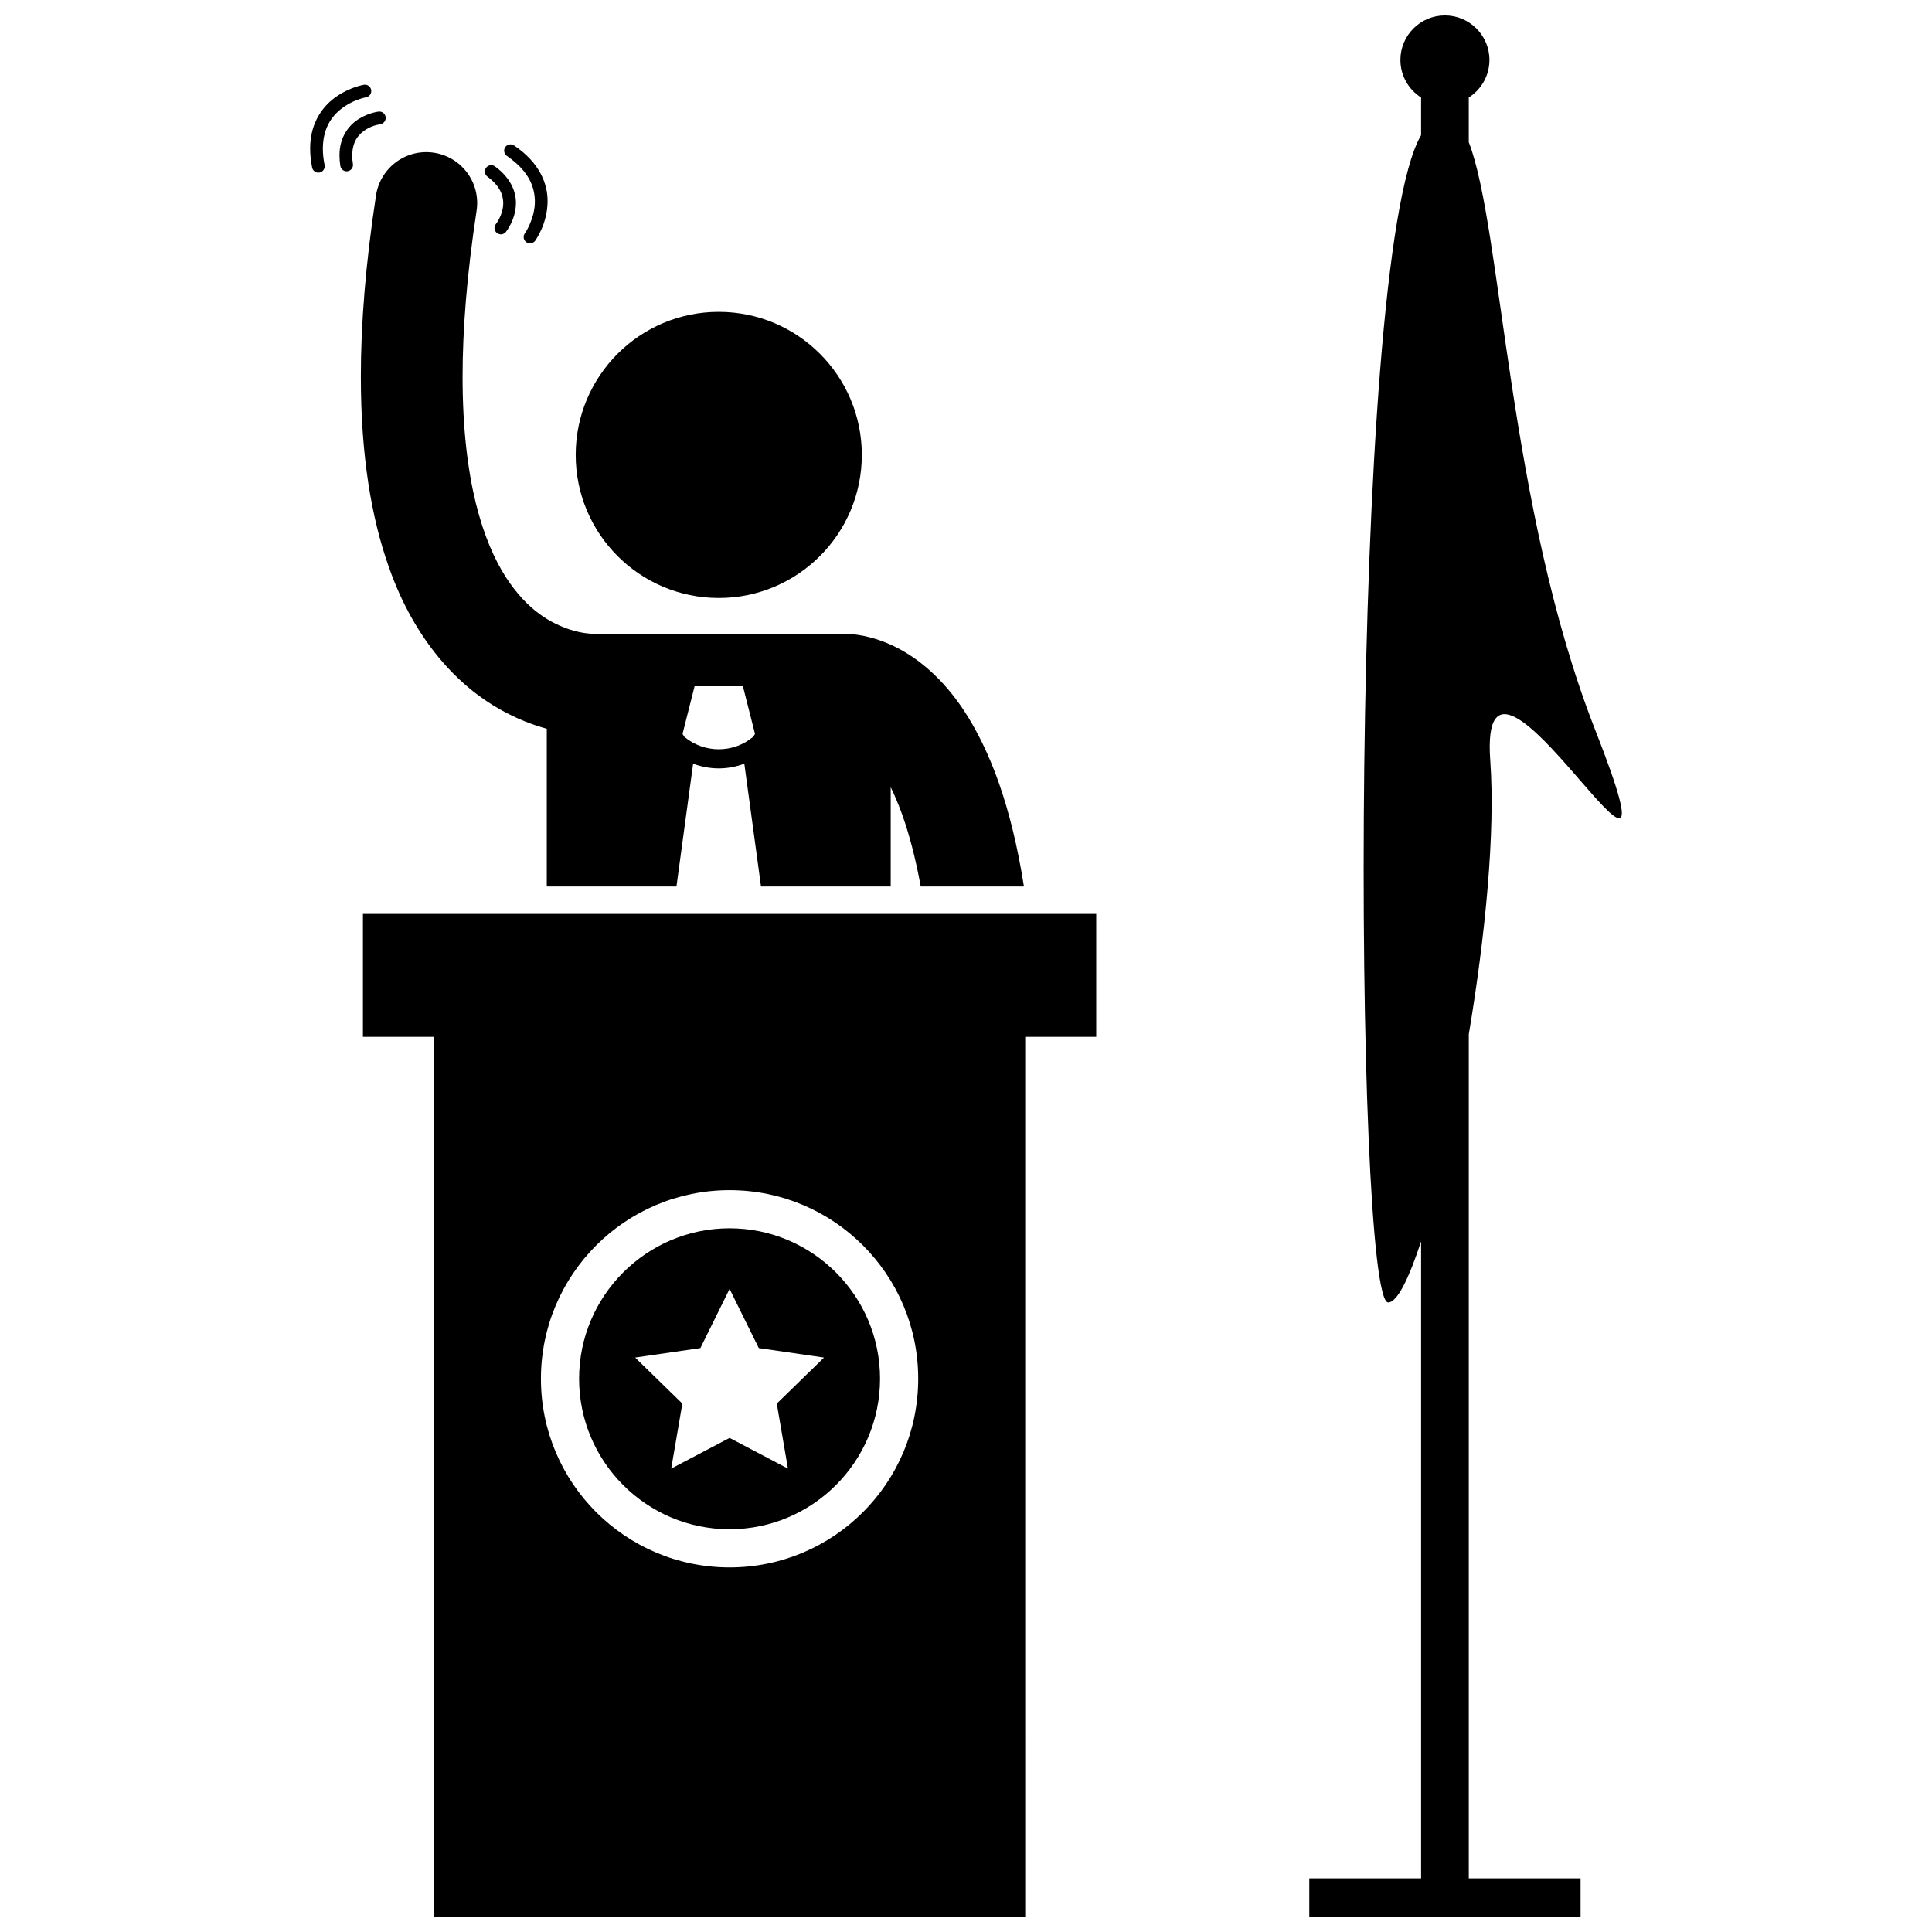
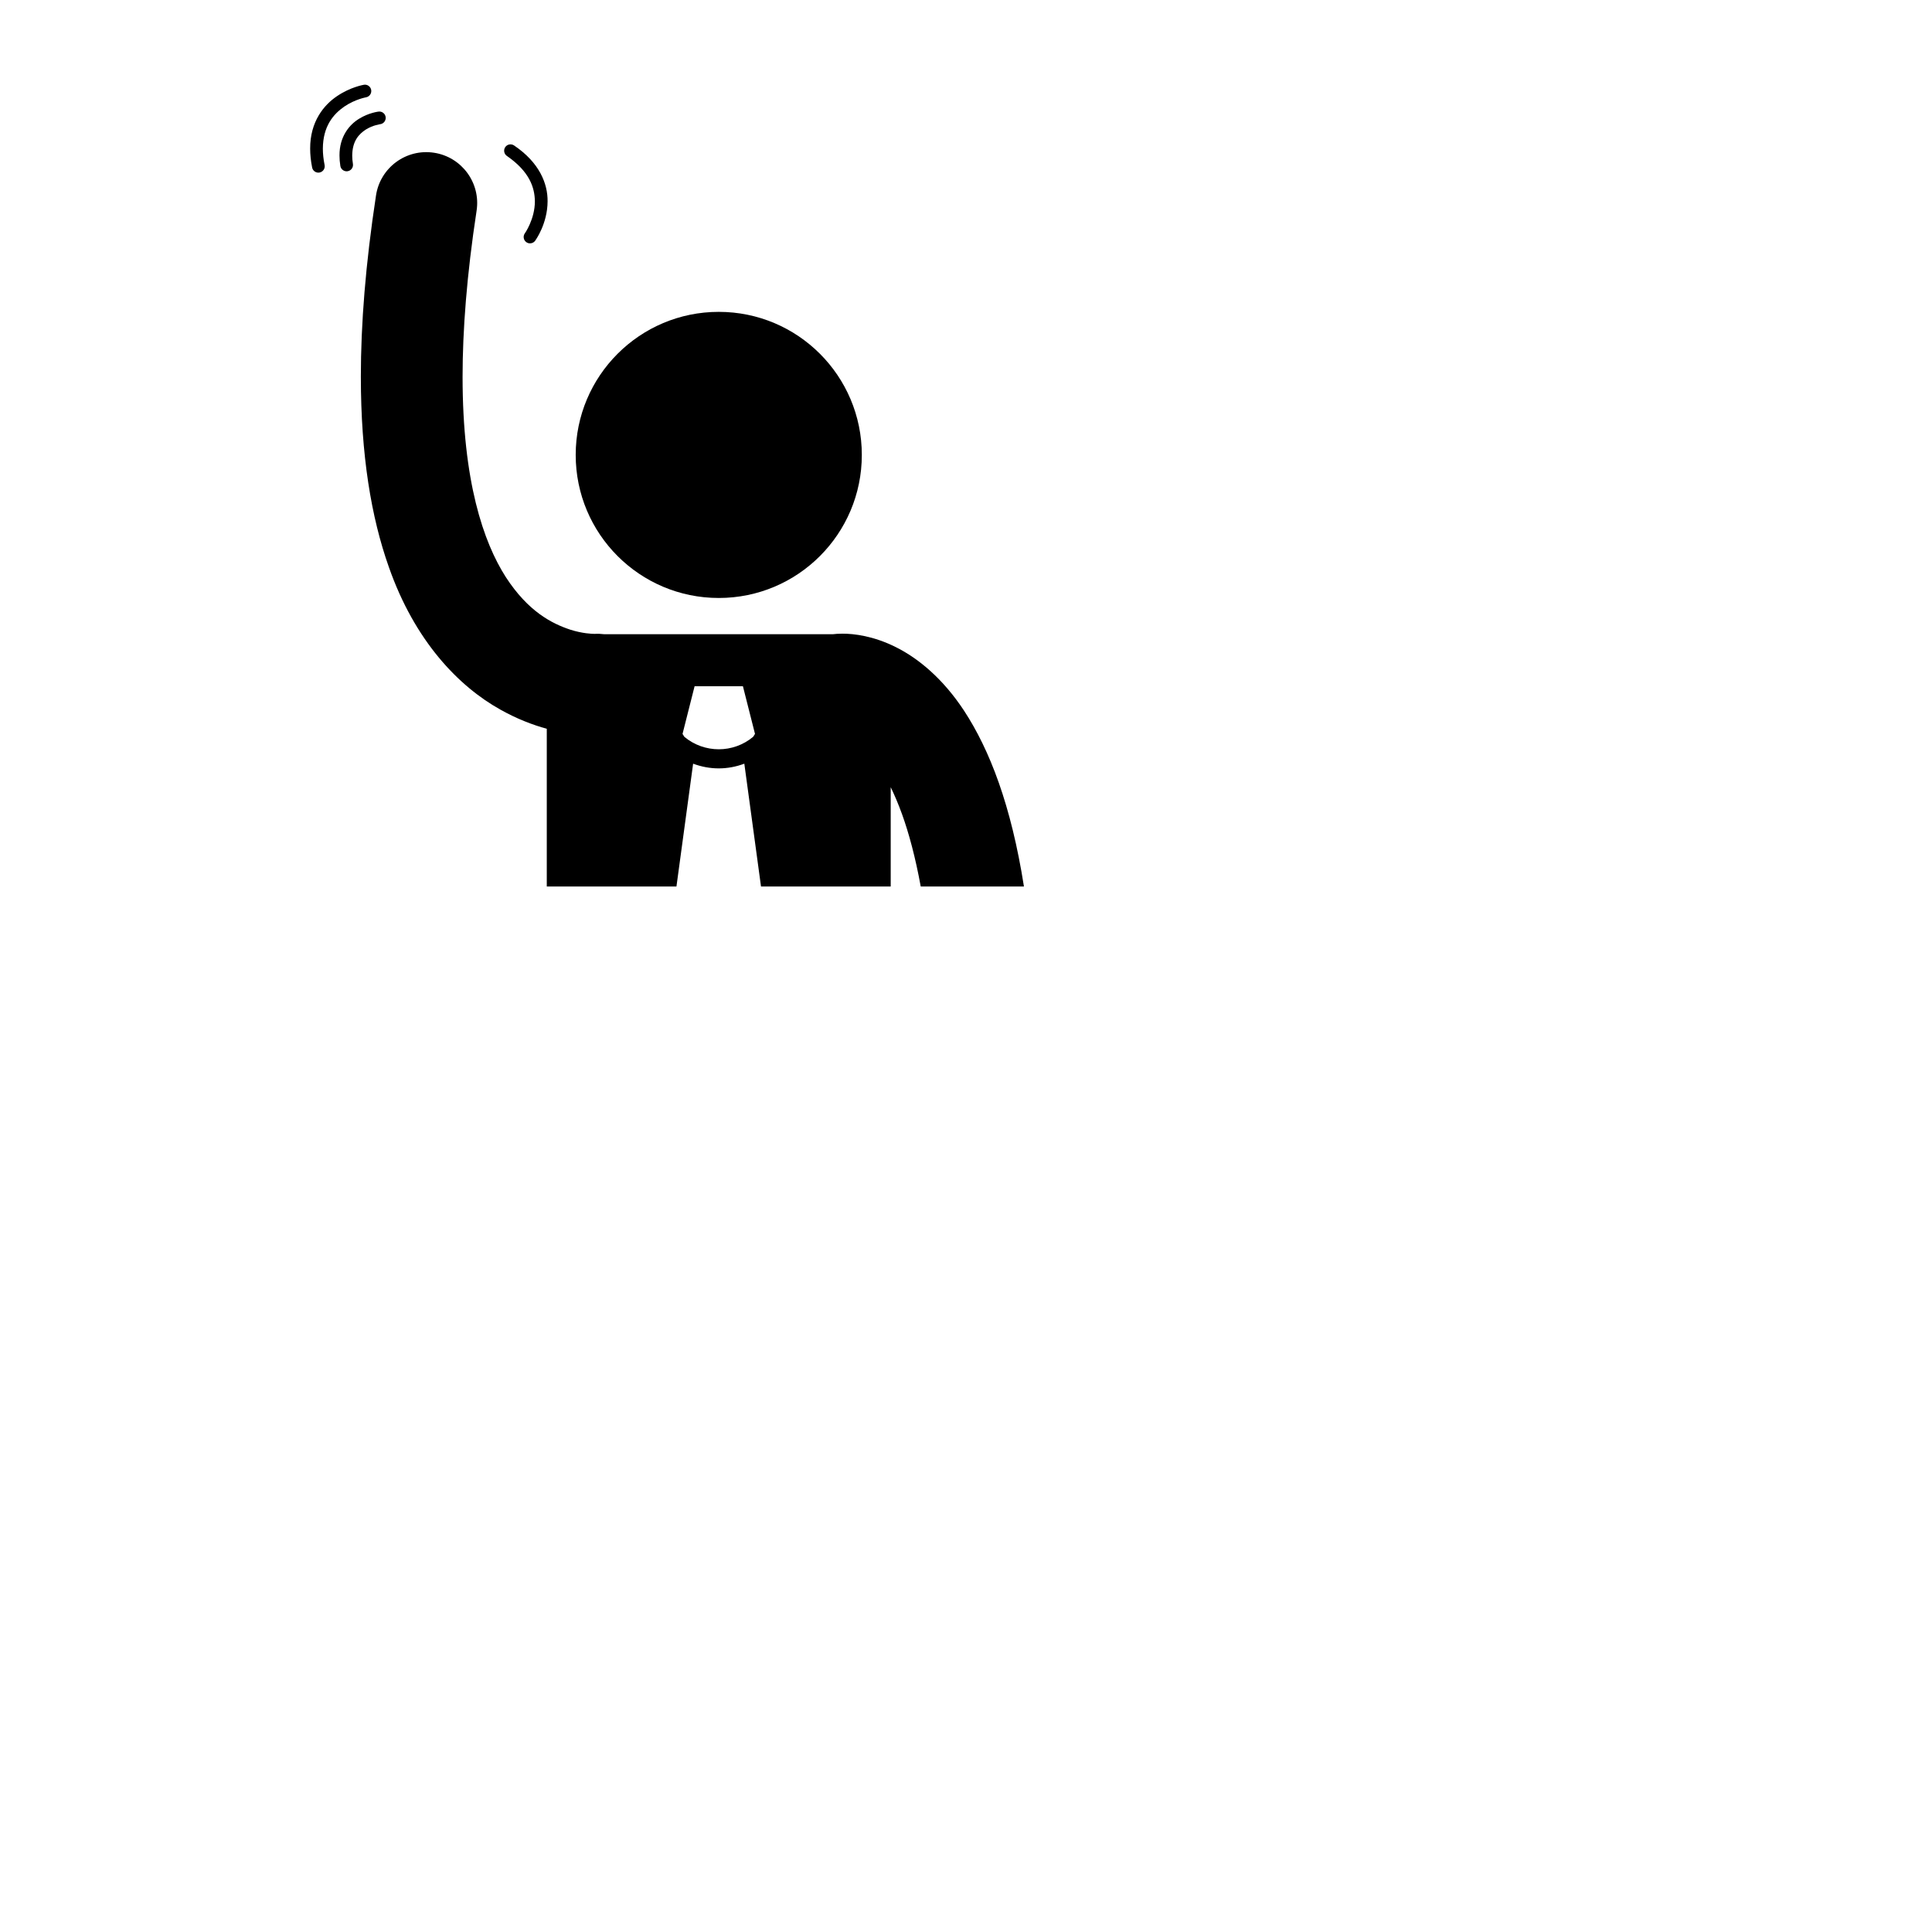
<svg xmlns="http://www.w3.org/2000/svg" width="800px" height="800px" version="1.1" viewBox="144 144 512 512">
  <defs>
    <clipPath id="b">
      <path d="m240 386h195v265.9h-195z" />
    </clipPath>
    <clipPath id="a">
      <path d="m490 148.09h84v503.81h-84z" />
    </clipPath>
  </defs>
  <path d="m239.63 243.86c0.004 20.805 2.754 37.246 7.402 50.363 6.875 19.68 18.559 31.719 29.617 37.855 4.383 2.461 8.551 4.035 12.254 5.055v41.805h34.363l4.418-32.555c2.188 0.816 4.488 1.246 6.785 1.246h0.004 0.008c2.297 0 4.594-0.43 6.773-1.246l4.422 32.555h34.371v-26.32c0.996 2.047 2.004 4.394 2.996 7.133 1.828 5.07 3.539 11.402 4.961 19.18h27.352c-3.394-21.562-9.082-36.227-15.895-46.629-5.539-8.402-12.012-13.789-17.988-16.773-5.977-3.016-11.23-3.613-14.223-3.602-1.09 0-1.918 0.074-2.453 0.141h-60.719c-0.836-0.105-1.695-0.137-2.574-0.082v-0.008c-0.613 0.004-3.129-0.086-6.336-1.098-4.852-1.605-11.18-4.769-17.141-13.973-5.902-9.23-11.438-25.359-11.438-53.051 0-12.332 1.102-26.91 3.715-44.027 1.121-7.359-3.934-14.234-11.293-15.355-7.359-1.125-14.234 3.93-15.359 11.289-2.789 18.258-4.023 34.164-4.023 48.098zm88.445 81.996h12.805l3.203 12.637-0.488 0.77c-2.637 2.199-5.871 3.305-9.117 3.305-3.246-0.004-6.473-1.102-9.109-3.293l-0.492-0.777z" />
  <path d="m372.39 264.56c0 20.938-16.973 37.91-37.91 37.91-20.941 0-37.914-16.973-37.914-37.91s16.973-37.914 37.914-37.914c20.938 0 37.91 16.977 37.91 37.914" />
  <path d="m233.97 185.23c0 0.855 0.07 1.77 0.227 2.75 0.137 0.828 0.852 1.414 1.664 1.414 0.09 0 0.184-0.008 0.273-0.023 0.922-0.148 1.543-1.016 1.395-1.934-0.133-0.805-0.188-1.535-0.188-2.207 0.039-3.894 1.777-5.711 3.644-6.922 0.938-0.582 1.902-0.941 2.621-1.137 0.719-0.207 1.121-0.238 1.121-0.254 0.922-0.105 1.586-0.941 1.48-1.863-0.105-0.926-0.941-1.586-1.863-1.484-0.137 0.027-2.559 0.293-5.133 1.871-2.574 1.539-5.277 4.711-5.242 9.789z" />
  <path d="m228.37 189.75c0.109 0 0.219-0.008 0.328-0.031 0.914-0.184 1.508-1.07 1.324-1.984-0.32-1.598-0.461-3.039-0.461-4.344 0.031-5.965 2.797-9.148 5.68-11.148 1.441-0.98 2.906-1.605 4.004-1.977 1.098-0.371 1.746-0.465 1.742-0.477 0.918-0.156 1.535-1.027 1.383-1.945-0.156-0.918-1.023-1.535-1.941-1.379-0.133 0.027-3.543 0.598-7.082 2.992-3.531 2.356-7.184 6.805-7.152 13.934 0 1.539 0.164 3.207 0.523 5 0.156 0.805 0.867 1.359 1.652 1.359z" />
-   <path d="m277.36 197.83c0 1.516-0.48 2.93-0.984 3.957-0.25 0.508-0.5 0.922-0.68 1.199-0.184 0.273-0.273 0.375-0.273 0.375-0.582 0.723-0.473 1.785 0.254 2.371 0.316 0.254 0.688 0.375 1.059 0.375 0.492 0 0.977-0.219 1.312-0.629 0.09-0.148 2.644-3.211 2.68-7.648 0.031-3.086-1.438-6.734-5.547-9.727-0.75-0.559-1.805-0.395-2.356 0.352-0.555 0.75-0.395 1.805 0.355 2.356 3.398 2.551 4.148 4.918 4.18 7.019z" />
  <path d="m285.75 197.34c0 2.367-0.668 4.519-1.348 6.066-0.336 0.777-0.676 1.398-0.922 1.816-0.25 0.418-0.383 0.594-0.383 0.598-0.547 0.754-0.379 1.809 0.379 2.356 0.297 0.215 0.641 0.316 0.98 0.316 0.527 0 1.043-0.242 1.375-0.695v-0.004c0.082-0.145 3.262-4.465 3.285-10.453 0.043-4.652-2.137-10.246-8.883-14.793-0.77-0.523-1.82-0.32-2.34 0.445-0.523 0.77-0.32 1.816 0.445 2.34 5.965 4.113 7.363 8.34 7.41 12.008z" />
  <g clip-path="url(#b)">
-     <path d="m240.18 386.2v32.578h18.824v233.13h156.69l-0.004-233.13h18.82v-32.578zm97.164 173.18c-27.609 0-49.992-22.379-49.992-49.988s22.379-49.988 49.992-49.988c27.609 0 49.992 22.379 49.992 49.988s-22.383 49.988-49.992 49.988z" />
-   </g>
-   <path d="m337.34 469.51c-21.988 0-39.875 17.891-39.875 39.875 0 21.992 17.887 39.879 39.875 39.879 21.988 0 39.879-17.891 39.879-39.879 0-21.984-17.891-39.875-39.879-39.875zm15.473 63.684-15.465-8.133-15.473 8.133 2.953-17.227-12.512-12.199 17.293-2.512 7.738-15.676 7.738 15.676 17.293 2.512-12.52 12.199z" />
+     </g>
  <g clip-path="url(#a)">
-     <path d="m511.89 489.17c2.34 0 5.441-6.191 8.715-16.188v168.81h-29.629v10.109h71.891v-10.109h-29.625v-223.7c4.34-25.852 7.07-53.391 5.691-72.539-3.371-46.777 54.531 59.965 27.801-8.137-23.137-58.949-24.703-133.27-33.496-155.73v-11.852c3.285-2.094 5.477-5.762 5.477-9.949 0-6.512-5.281-11.797-11.797-11.797s-11.797 5.281-11.797 11.797c0 4.188 2.188 7.856 5.481 9.949v9.996c-19.496 33.141-17.754 309.34-8.711 309.34z" />
-   </g>
+     </g>
</svg>